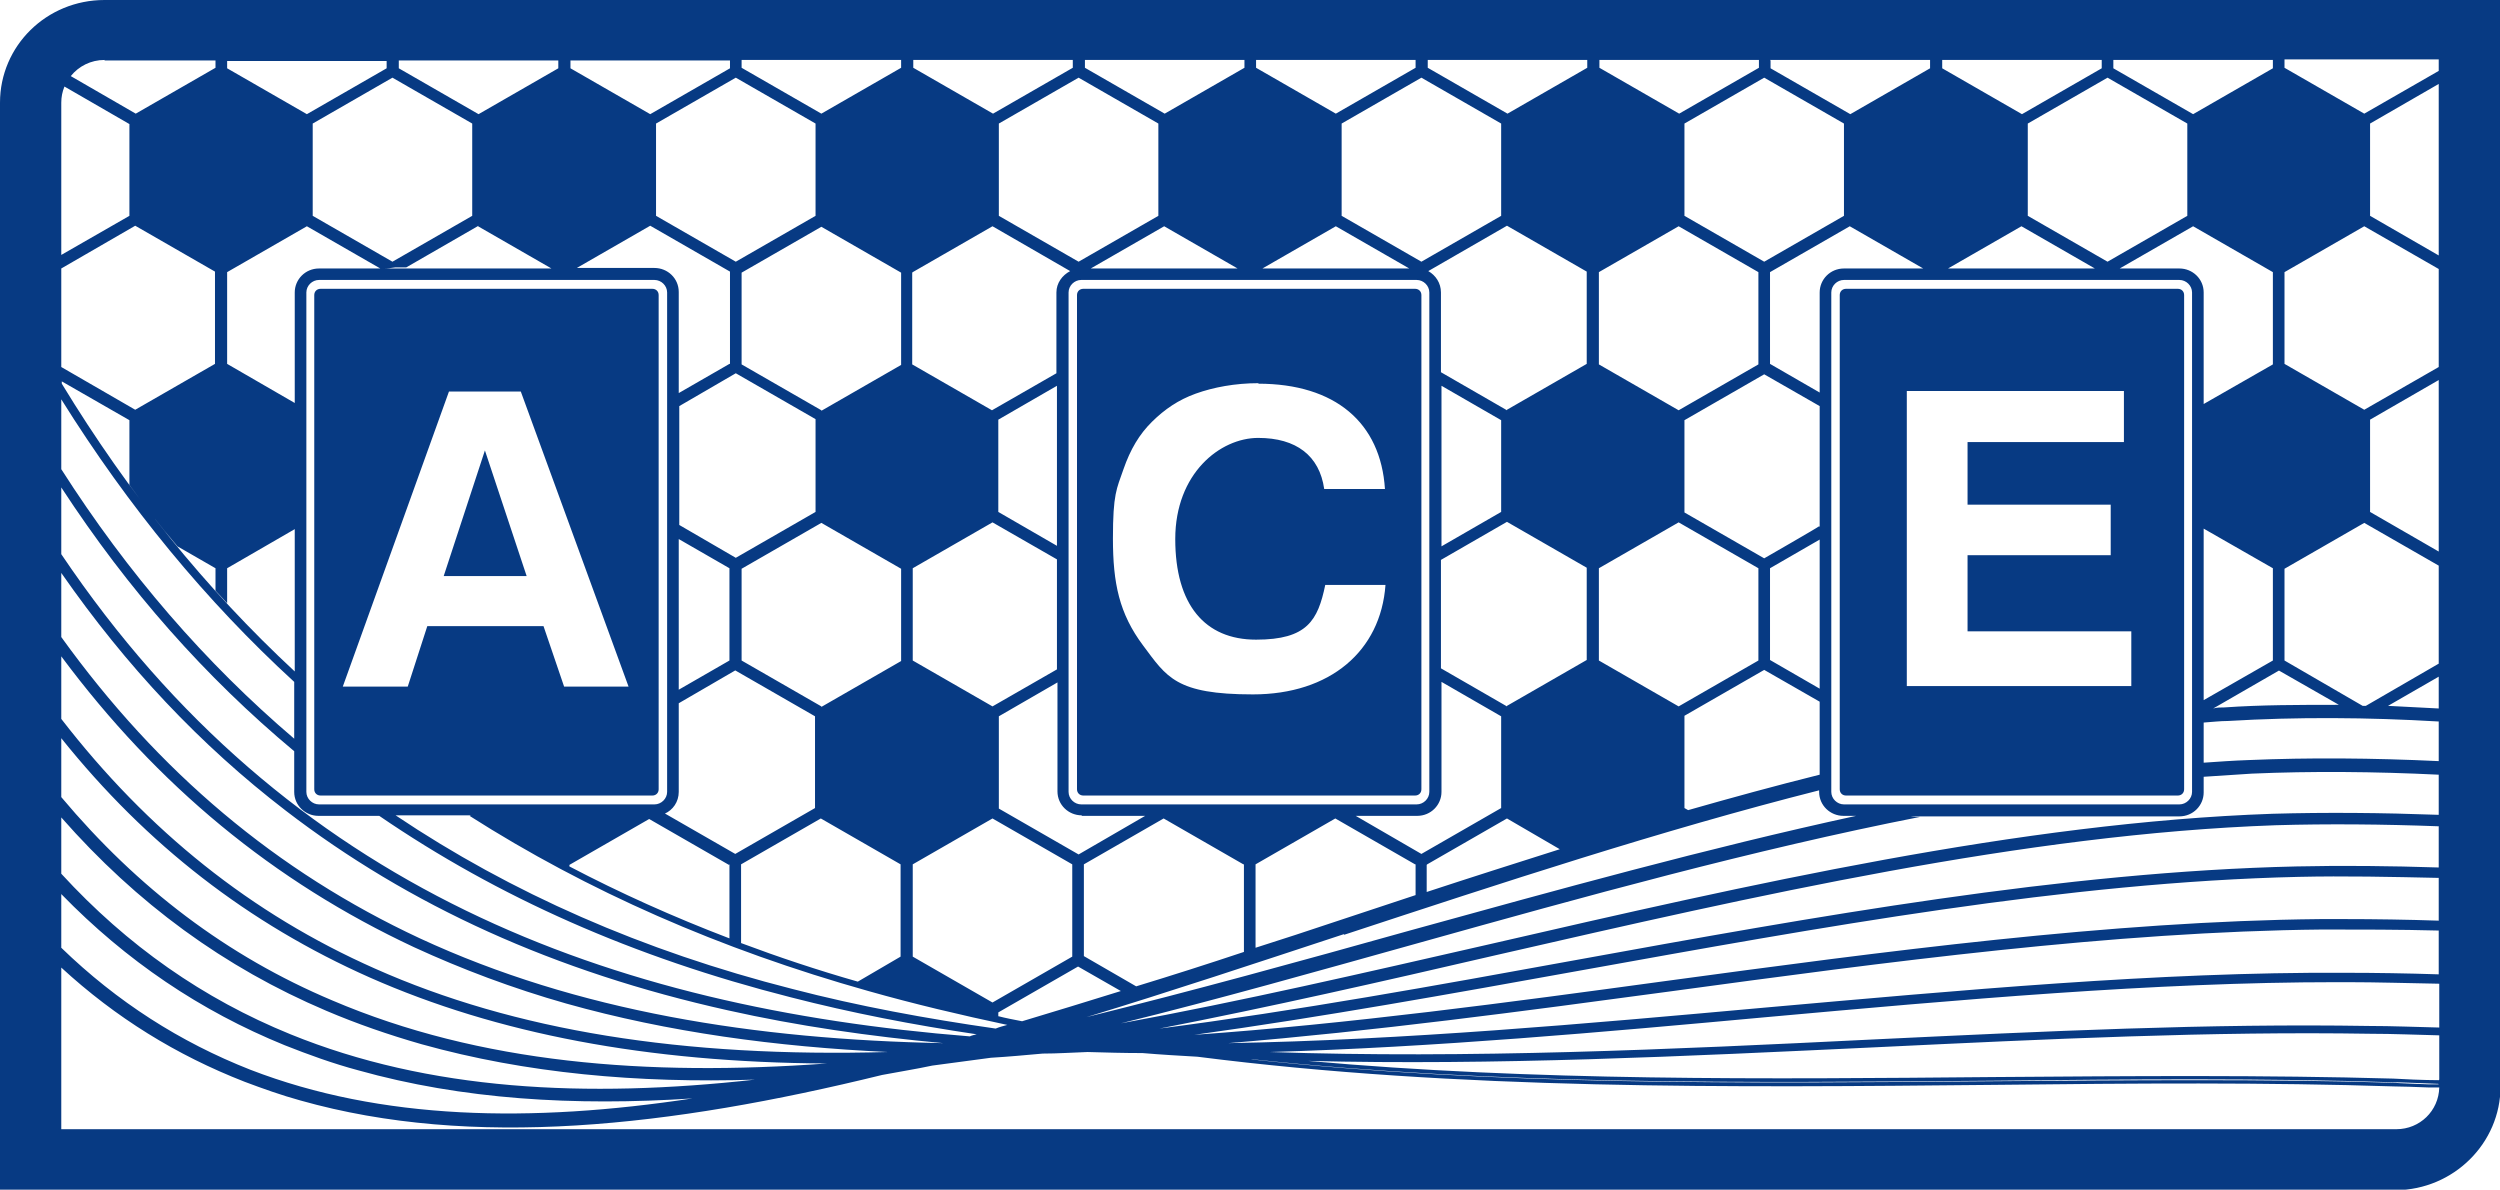
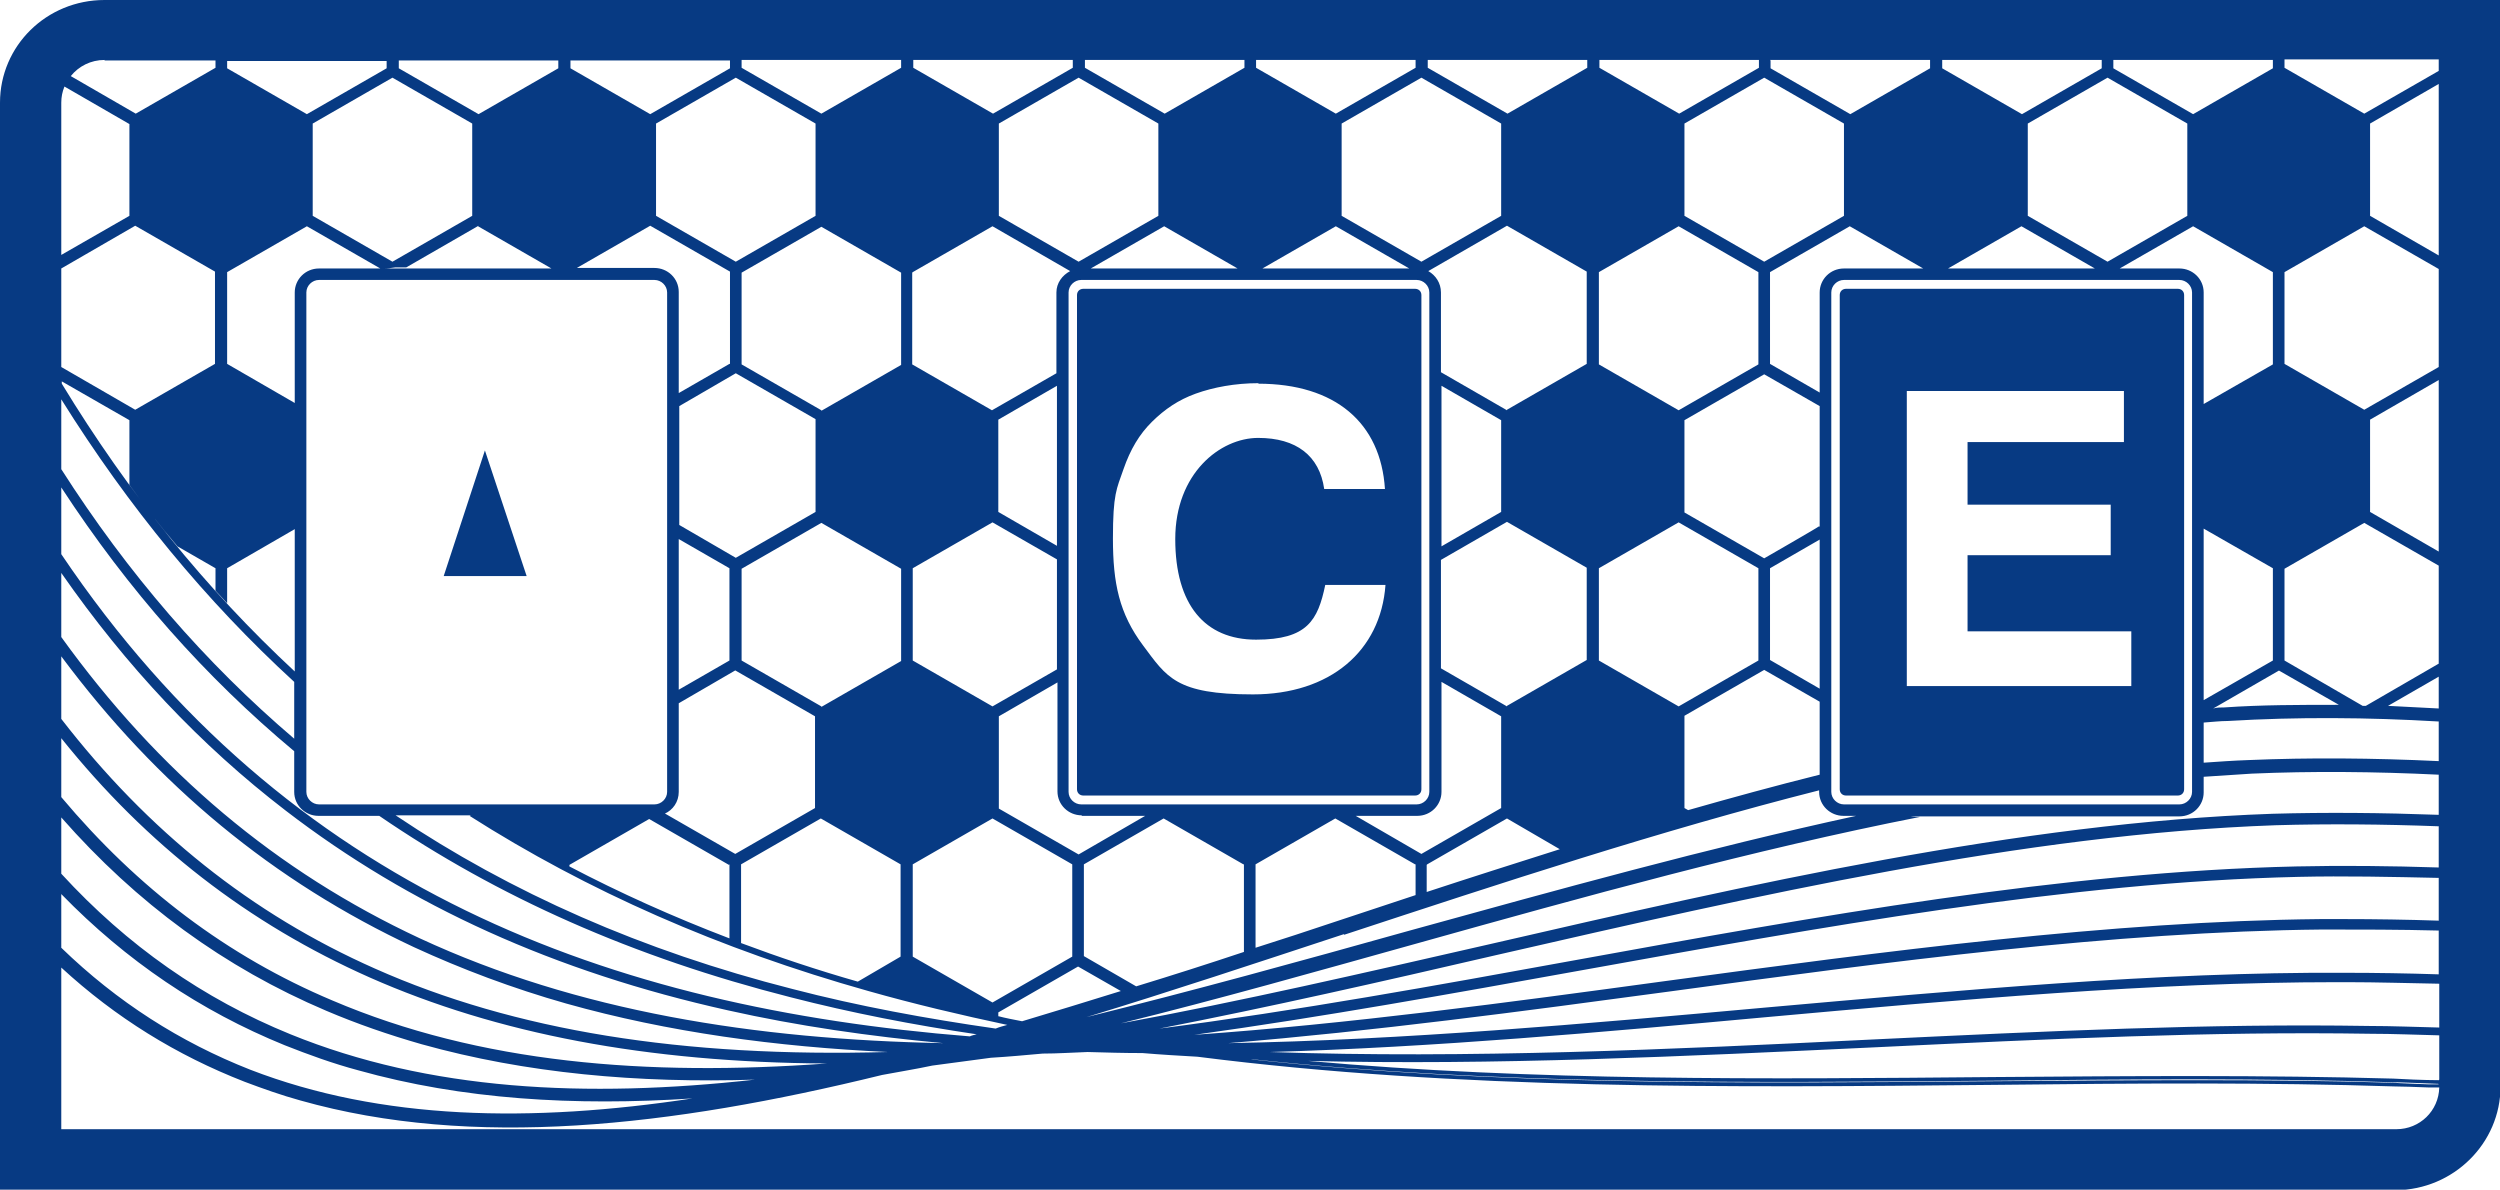
<svg xmlns="http://www.w3.org/2000/svg" width="145" height="69" viewBox="0 0 145 69" fill="none">
  <g clip-path="url(#clip0_12168_11568)">
-     <path d="M18.595 46.141H37.835C38.049 46.141 38.202 45.99 38.202 45.778V17.114C38.202 16.902 38.049 16.751 37.835 16.751H18.595C18.381 16.751 18.227 16.902 18.227 17.114V45.778C18.227 45.99 18.381 46.141 18.595 46.141ZM26.07 22.708H30.206L36.456 39.822H32.718L31.523 36.314H24.784L23.65 39.822H19.882L26.04 22.708H26.07Z" fill="#073A83" />
    <path d="M28.125 26.125L25.735 33.411H30.545L28.125 26.125Z" fill="#073A83" />
    <path d="M62.466 17.114V45.778C62.466 45.99 62.62 46.141 62.834 46.141H82.073C82.288 46.141 82.441 45.99 82.441 45.778V17.114C82.441 16.902 82.288 16.751 82.073 16.751H62.834C62.62 16.751 62.466 16.902 62.466 17.114ZM72.974 22.254C77.447 22.254 80.082 24.522 80.327 28.362H76.804C76.528 26.427 75.18 25.399 72.974 25.399C70.769 25.399 68.165 27.455 68.165 31.265C68.165 35.074 69.88 37.1 72.852 37.1C75.824 37.1 76.436 35.981 76.865 33.925H80.358C80.082 37.765 77.141 40.275 72.668 40.275C68.195 40.275 67.674 39.277 66.296 37.433C64.917 35.588 64.55 33.835 64.55 31.234C64.55 28.634 64.764 28.362 65.162 27.213C65.561 26.064 66.081 25.187 66.817 24.461C67.552 23.736 68.348 23.191 69.359 22.828C70.37 22.466 71.626 22.224 73.005 22.224L72.974 22.254Z" fill="#073A83" />
    <path d="M126.679 45.778V17.114C126.679 16.902 126.526 16.751 126.312 16.751H107.072C106.858 16.751 106.705 16.902 106.705 17.114V45.778C106.705 45.99 106.858 46.141 107.072 46.141H126.312C126.526 46.141 126.679 45.99 126.679 45.778ZM123.616 39.791H110.595V22.677H123.187V25.64H114.118V29.269H122.421V32.202H114.118V36.616H123.616V39.791Z" fill="#073A83" />
    <path d="M6.066 -7.36006e-05C2.696 -7.36006e-05 0 2.661 0 5.957V69.03H138.965C142.304 69 145.031 66.309 145.031 63.013V-0.061H6.066V-7.36006e-05ZM122.544 3.477H131.827V3.961L127.201 6.622L122.574 3.961V3.477H122.544ZM27.389 12.518L22.762 15.179L18.137 12.518V7.166L22.762 4.505L27.389 7.166V12.488V12.518ZM27.726 13.123L31.984 15.572H22.242C22.487 15.572 22.701 15.542 22.916 15.511C23.13 15.511 23.345 15.511 23.559 15.511L27.756 13.092L27.726 13.123ZM22.058 15.572H18.504C17.708 15.572 17.095 16.207 17.095 16.963V23.373L13.174 21.105V15.784L17.799 13.123L22.058 15.572ZM17.769 16.963C17.769 16.57 18.106 16.237 18.504 16.237H37.958C38.356 16.237 38.693 16.57 38.693 16.963V45.929C38.693 46.322 38.356 46.655 37.958 46.655H18.504C18.106 46.655 17.769 46.322 17.769 45.929V16.963ZM38.54 47.199C39.03 46.988 39.367 46.504 39.367 45.929V40.789L42.645 38.884L47.271 41.545V46.867L42.645 49.528L38.54 47.169V47.199ZM42.308 50.132V54.426C39.061 53.186 35.967 51.795 33.026 50.253V50.163L37.652 47.502L42.278 50.163L42.308 50.132ZM39.367 40.003V31.265L42.308 32.958V38.31L39.367 40.003ZM42.982 50.132L47.608 47.471L52.234 50.132V55.484L49.753 56.935C47.425 56.27 45.157 55.514 42.982 54.698V50.163V50.132ZM47.639 40.971L43.013 38.31V32.988L47.639 30.327L52.265 32.988V38.34L47.639 41.001V40.971ZM47.639 23.796L43.013 21.135V15.814L47.639 13.153L52.265 15.814V21.166L47.639 23.826V23.796ZM47.302 24.371V29.692L42.676 32.353L39.398 30.448V23.554L42.676 21.649L47.302 24.31V24.371ZM42.308 21.105L39.367 22.798V16.932C39.367 16.146 38.724 15.542 37.958 15.542H33.455L37.713 13.092L42.339 15.753V21.105H42.308ZM27.297 47.32C27.297 47.32 27.266 47.32 27.235 47.32C34.067 51.674 41.757 55.061 50.365 57.48C53.031 58.236 55.727 58.871 58.423 59.445C58.208 59.506 57.963 59.566 57.749 59.657C53.736 59.082 49.783 58.357 45.954 57.359C37.284 55.152 29.656 51.795 22.946 47.29H27.266L27.297 47.32ZM57.902 58.931V58.719L62.528 56.059L65.01 57.48C63.079 58.084 61.18 58.659 59.281 59.233C58.821 59.143 58.331 59.052 57.871 58.931H57.902ZM62.742 47.32H66.419L62.559 49.558L57.933 46.897V41.545L61.333 39.58V45.899C61.333 46.685 61.977 47.29 62.742 47.29V47.32ZM61.303 31.658L57.902 29.692V24.34L61.303 22.375V31.627V31.658ZM82.166 16.237C82.564 16.237 82.901 16.57 82.901 16.963V45.929C82.901 46.322 82.564 46.655 82.166 46.655H62.712C62.313 46.655 61.977 46.322 61.977 45.929V16.963C61.977 16.57 62.313 16.237 62.712 16.237H82.166ZM63.263 15.572L67.522 13.123L71.78 15.572H63.294H63.263ZM73.22 15.572L77.478 13.123L81.737 15.572H73.251H73.22ZM78.581 47.32H82.196C82.993 47.32 83.606 46.685 83.606 45.929V39.549L87.067 41.545V46.867L82.441 49.528L78.581 47.29V47.32ZM82.104 50.132V51.916C80.542 52.43 79.01 52.944 77.448 53.458C75.916 53.972 74.353 54.486 72.822 54.97V50.132L77.448 47.471L82.074 50.132H82.104ZM82.778 50.132L87.404 47.471L90.468 49.255C87.895 50.072 85.321 50.888 82.748 51.735V50.163L82.778 50.132ZM87.404 40.971L83.575 38.763V32.474L87.404 30.267L92.03 32.928V38.279L87.404 40.94V40.971ZM83.606 31.718V22.375L87.067 24.371V29.692L83.606 31.688V31.718ZM87.404 23.796L83.575 21.589V16.963C83.575 16.418 83.269 15.965 82.84 15.723L87.404 13.092L92.03 15.753V21.105L87.404 23.766V23.796ZM72.148 50.132V55.212C70.064 55.907 67.981 56.573 65.898 57.208L62.865 55.454V50.132L67.491 47.471L72.117 50.132H72.148ZM77.969 54.214C87.067 51.221 96.32 48.167 105.51 45.839V45.929C105.51 46.715 106.154 47.32 106.92 47.32H107.655C99.015 49.195 90.315 51.614 81.767 53.972C75.395 55.756 69.145 57.48 63.018 58.992C67.889 57.51 72.883 55.847 77.938 54.184L77.969 54.214ZM105.541 31.295V39.943L102.661 38.279V32.958L105.541 31.295ZM105.541 16.963V22.768L102.661 21.105V15.784L107.287 13.123L111.546 15.572H106.95C106.154 15.572 105.541 16.207 105.541 16.963ZM105.541 23.554V30.539H105.48C105.48 30.569 102.324 32.383 102.324 32.383L97.698 29.723V24.371L102.324 21.71L105.541 23.554ZM105.541 40.729V44.932C102.998 45.566 100.455 46.262 97.912 46.988L97.698 46.867V41.515L102.324 38.854L105.541 40.698V40.729ZM106.95 46.655C106.552 46.655 106.215 46.322 106.215 45.929V16.963C106.215 16.57 106.552 16.237 106.95 16.237H126.404C126.802 16.237 127.139 16.57 127.139 16.963V45.929C127.139 46.322 126.802 46.655 126.404 46.655H106.95ZM112.985 15.572L117.244 13.123L121.502 15.572H113.016H112.985ZM126.404 15.572H122.942L127.201 13.123L131.827 15.784V21.135L127.813 23.433V16.963C127.813 16.177 127.17 15.572 126.404 15.572ZM127.813 40.91C127.813 40.971 127.813 41.061 127.813 41.122V40.91ZM127.813 40.608V30.66L131.827 32.958V38.31L127.813 40.608ZM132.164 38.884L135.656 40.88C133.389 40.88 131.153 40.88 129.008 41.031C128.794 41.031 128.579 41.031 128.365 41.092L132.194 38.884H132.164ZM126.864 7.196V12.518L122.237 15.179L117.611 12.518V7.166L122.237 4.505L126.864 7.166V7.196ZM112.618 3.477H121.992H121.9V3.961L117.274 6.622L112.648 3.961V3.477H112.618ZM102.661 3.477H112.495H111.944V3.961L107.318 6.622L102.692 3.961V3.507L102.661 3.477ZM106.95 7.196V12.518L102.324 15.179L97.698 12.518V7.166L102.324 4.505L106.95 7.166V7.196ZM92.735 3.477H102.018V3.931L97.392 6.592L92.766 3.931V3.477H92.735ZM92.735 15.784L97.361 13.123L101.987 15.784V21.135L97.361 23.796L92.735 21.135V15.814V15.784ZM92.735 32.958L97.361 30.297L101.987 32.958V38.31L97.361 40.971L92.735 38.31V32.988V32.958ZM82.778 3.477H92.061V3.931L87.435 6.592L82.809 3.931V3.477H82.778ZM87.067 7.196V12.518L82.441 15.179L77.815 12.518V7.166L82.441 4.505L87.067 7.166V7.196ZM72.822 3.477H82.104V3.931L77.478 6.592L72.852 3.931V3.477H72.822ZM62.896 3.477H72.178V3.931L67.552 6.592L62.926 3.931V3.477H62.896ZM67.185 7.196V12.518L62.559 15.179L57.933 12.518V7.166L62.559 4.505L67.185 7.166V7.196ZM52.939 3.477H62.222V3.931L57.596 6.592L52.97 3.931V3.477H52.939ZM52.939 15.784L57.565 13.123L62.069 15.723C61.609 15.965 61.272 16.418 61.272 16.963V21.649L57.534 23.796L52.908 21.135V15.814L52.939 15.784ZM52.939 32.958L57.565 30.297L61.303 32.444V38.824L57.565 40.971L52.939 38.31V32.988V32.958ZM52.939 50.132L57.565 47.471L62.191 50.132V55.484L57.565 58.145L52.939 55.484V50.163V50.132ZM52.816 3.477H52.265V3.931L47.639 6.592L43.013 3.931V3.477H42.706H52.847H52.816ZM47.302 7.196V12.518L42.676 15.179L38.05 12.518V7.166L42.676 4.505L47.302 7.166V7.196ZM33.056 3.507H42.339V3.961L37.713 6.622L33.087 3.961V3.507H33.056ZM23.099 3.507H32.382V3.961L27.756 6.622L23.13 3.961V3.507H23.099ZM22.946 3.507H22.425V3.961L17.799 6.622L13.174 3.961V3.538H12.898H22.946V3.507ZM6.066 3.507H12.499V3.931L7.873 6.592L4.105 4.414C4.565 3.84 5.269 3.477 6.066 3.477V3.507ZM3.554 5.957C3.554 5.624 3.615 5.322 3.738 5.019L7.506 7.196V12.518L3.554 14.786V5.957ZM3.554 15.572L7.843 13.092L12.469 15.753V21.105L7.843 23.766L3.554 21.287V15.542V15.572ZM3.554 22.103L7.506 24.371V28.12C8.394 29.36 9.313 30.539 10.294 31.688L12.499 32.958V34.258C12.714 34.5 12.959 34.742 13.174 34.984V32.958L17.095 30.69V38.945C11.948 34.167 7.445 28.604 3.584 22.254V22.103H3.554ZM3.554 23.161C7.445 29.39 11.948 34.863 17.064 39.549V42.845C11.917 38.461 7.414 33.26 3.554 27.213V23.161ZM3.554 28.271C7.445 34.228 11.917 39.277 17.064 43.571V45.929C17.064 46.715 17.708 47.32 18.474 47.32H21.997C28.89 52.037 36.702 55.514 45.862 57.843C49.385 58.75 52.97 59.445 56.646 59.989C56.523 60.02 56.37 60.05 56.248 60.11C35.415 58.447 16.666 51.614 3.554 32.142V28.271ZM3.554 33.23C7.322 38.642 11.611 43.208 16.574 47.018C23.773 52.551 32.168 56.361 42.216 58.599C46.26 59.506 50.457 60.11 54.716 60.503C43.809 60.292 33.485 58.659 24.356 54.426C16.053 50.556 9.191 44.78 3.554 36.949V33.2V33.23ZM3.554 38.068C9.13 45.566 15.869 51.13 24.019 54.94C26.776 56.21 29.747 57.329 32.842 58.206C38.755 59.868 45.004 60.715 51.499 61.017C39.582 61.35 29.839 59.778 21.752 56.18C14.583 53.005 8.578 48.197 3.554 41.696V38.098V38.068ZM3.554 42.815C8.517 49.014 14.43 53.579 21.445 56.694C28.828 59.959 37.529 61.622 47.945 61.683C37.529 62.439 27.848 61.683 19.27 58.024C13.174 55.454 7.996 51.523 3.554 46.232V42.815ZM3.554 47.411C7.935 52.4 13.02 56.119 18.933 58.629C20.71 59.385 22.548 60.02 24.448 60.564C30.513 62.257 36.978 62.832 43.779 62.62C33.975 63.709 24.876 63.255 16.85 59.989C11.795 57.933 7.383 54.849 3.554 50.676V47.411ZM3.554 51.856C7.322 55.726 11.611 58.629 16.513 60.624C17.891 61.169 19.301 61.683 20.771 62.076C26.806 63.769 33.301 64.162 40.164 63.709C30.789 65.13 22.119 64.978 14.521 62.045C10.447 60.443 6.801 58.115 3.554 54.97V51.856ZM138.965 65.493H3.554C3.554 65.523 3.554 56.119 3.554 56.119C6.709 59.022 10.232 61.199 14.184 62.741C15.226 63.134 16.329 63.527 17.432 63.83C27.389 66.641 38.846 65.371 51.162 62.348C52.112 62.166 53.092 62.015 54.072 61.804C55.206 61.652 56.34 61.501 57.473 61.35C58.484 61.29 59.464 61.199 60.475 61.108C61.333 61.108 62.191 61.048 63.079 61.017C64.121 61.048 65.193 61.078 66.266 61.078C67.338 61.169 68.379 61.229 69.452 61.29C84.586 63.225 100.333 63.074 115.712 62.922C123.8 62.832 131.459 62.771 138.873 63.013C139.21 63.013 140.16 63.043 140.895 63.074H141.477C141.446 64.434 140.343 65.493 138.995 65.493H138.965ZM141.446 62.892H140.864C140.129 62.862 139.21 62.832 138.842 62.801C135.074 62.681 131.244 62.65 127.354 62.65C123.463 62.65 119.664 62.681 115.681 62.711C101.374 62.832 86.73 62.983 72.546 61.441C72.577 61.441 72.638 61.441 72.668 61.441C86.761 62.953 101.344 62.801 115.62 62.681C123.708 62.59 131.367 62.529 138.781 62.771C139.24 62.771 140.588 62.832 141.385 62.862H141.416L141.446 62.892ZM141.446 62.65H141.416C140.619 62.65 139.271 62.59 138.812 62.559C131.398 62.348 123.739 62.408 115.62 62.469C102.416 62.59 88.967 62.711 75.855 61.532C86.7 61.804 97.79 61.259 108.727 60.745C118.806 60.261 128.303 59.808 137.494 59.959C138.812 59.959 140.16 60.02 141.477 60.05V62.62L141.446 62.65ZM141.446 59.596C140.098 59.566 138.75 59.506 137.402 59.506C128.181 59.354 118.684 59.808 108.574 60.292C96.963 60.866 85.137 61.41 73.649 61.017C83.177 60.745 92.919 59.868 102.477 58.992C113.537 57.994 124.933 56.966 135.533 56.966H136.116C137.892 56.966 139.669 57.026 141.477 57.056V59.596H141.446ZM141.446 56.512C139.608 56.452 137.801 56.422 135.993 56.422C125.209 56.361 113.568 57.45 102.293 58.447C91.908 59.385 81.43 60.322 71.229 60.503C79.684 59.808 88.293 58.659 96.81 57.51C109.493 55.786 122.574 54.033 134.706 53.912C136.912 53.912 139.179 53.912 141.446 53.972V56.482V56.512ZM141.446 53.398C139.608 53.337 137.77 53.307 135.962 53.307C134.155 53.307 135.043 53.307 134.584 53.307C122.391 53.428 109.278 55.182 96.565 56.905C87.466 58.145 78.275 59.385 69.268 60.02C76.682 58.992 84.218 57.631 91.602 56.3C105.541 53.791 119.94 51.16 133.328 50.858C135.993 50.797 138.689 50.858 141.446 50.918V53.368V53.398ZM141.446 50.314C138.628 50.223 135.87 50.193 133.205 50.253C119.725 50.556 105.296 53.156 91.326 55.696C83.361 57.147 75.211 58.629 67.246 59.657C73.618 58.417 80.144 56.935 86.792 55.393C101.834 51.947 117.397 48.379 131.98 47.864C135.043 47.774 138.199 47.804 141.446 47.925V50.314ZM141.446 47.26C138.138 47.139 134.921 47.109 131.796 47.199C117.121 47.713 101.528 51.281 86.424 54.758C79.133 56.422 71.964 58.084 65.01 59.354C70.647 57.964 76.406 56.331 82.258 54.698C91.877 52.007 101.681 49.286 111.362 47.381C111.178 47.381 110.994 47.381 110.81 47.35H126.404C127.201 47.35 127.813 46.715 127.813 45.96V45.053C128.732 44.992 129.682 44.932 130.601 44.871C134.063 44.72 137.709 44.75 141.446 44.932V47.26ZM141.446 44.145C137.617 43.964 133.94 43.934 130.387 44.085C129.529 44.115 128.671 44.176 127.813 44.236V41.908C128.273 41.878 128.763 41.817 129.222 41.817C133.236 41.575 137.341 41.605 141.446 41.847V44.145ZM141.446 41.092C140.466 41.031 139.486 41.001 138.505 40.94L141.446 39.247V41.092ZM141.446 38.491L137.218 40.94C137.157 40.94 137.096 40.94 137.035 40.94L132.501 38.31V32.988L137.127 30.327L141.446 32.807V38.521V38.491ZM141.446 31.99L137.464 29.692V24.34L141.446 22.042V31.96V31.99ZM141.446 21.287L137.127 23.766L132.501 21.105V15.784L137.127 13.123L141.446 15.602V21.317V21.287ZM141.446 14.816L137.464 12.518V7.166L141.446 4.868V14.786V14.816ZM141.446 4.112L137.127 6.592L132.501 3.931V3.447H132.133H141.446V4.112Z" fill="#073A83" />
  </g>
  <defs>
    <clipPath id="clip0_12168_11568">
      <rect width="145" height="69" fill="white" />
    </clipPath>
  </defs>
</svg>